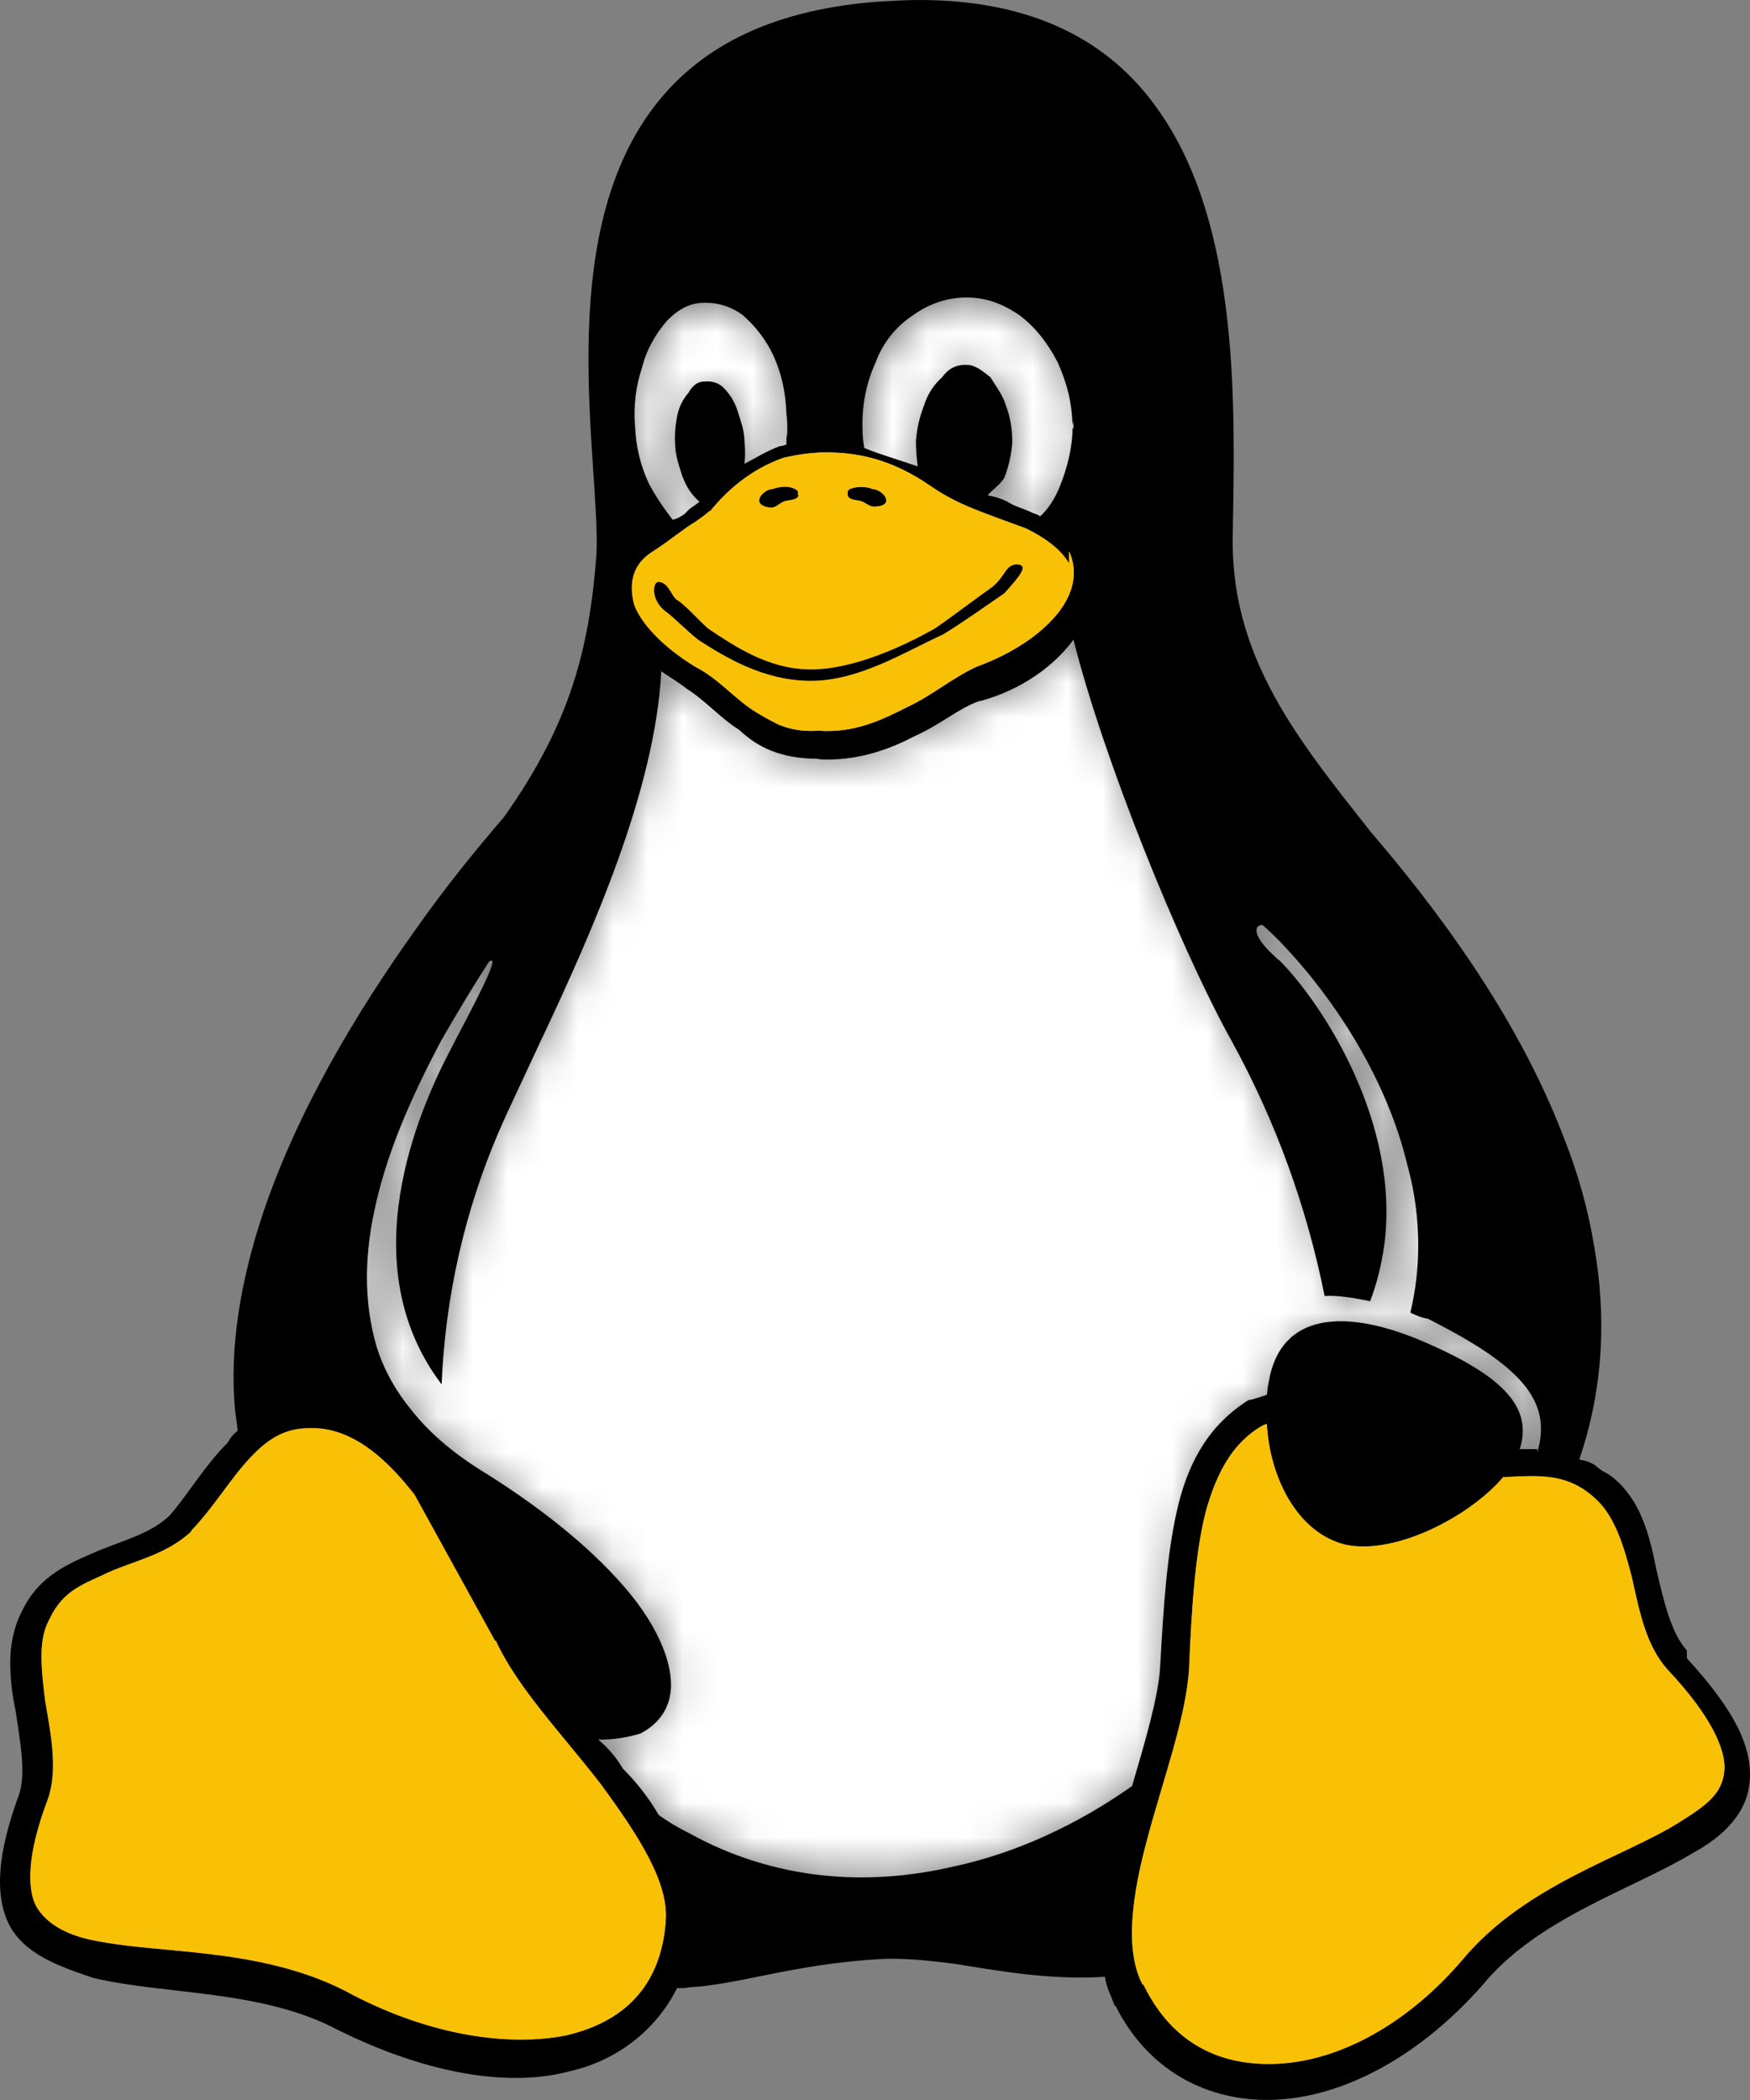
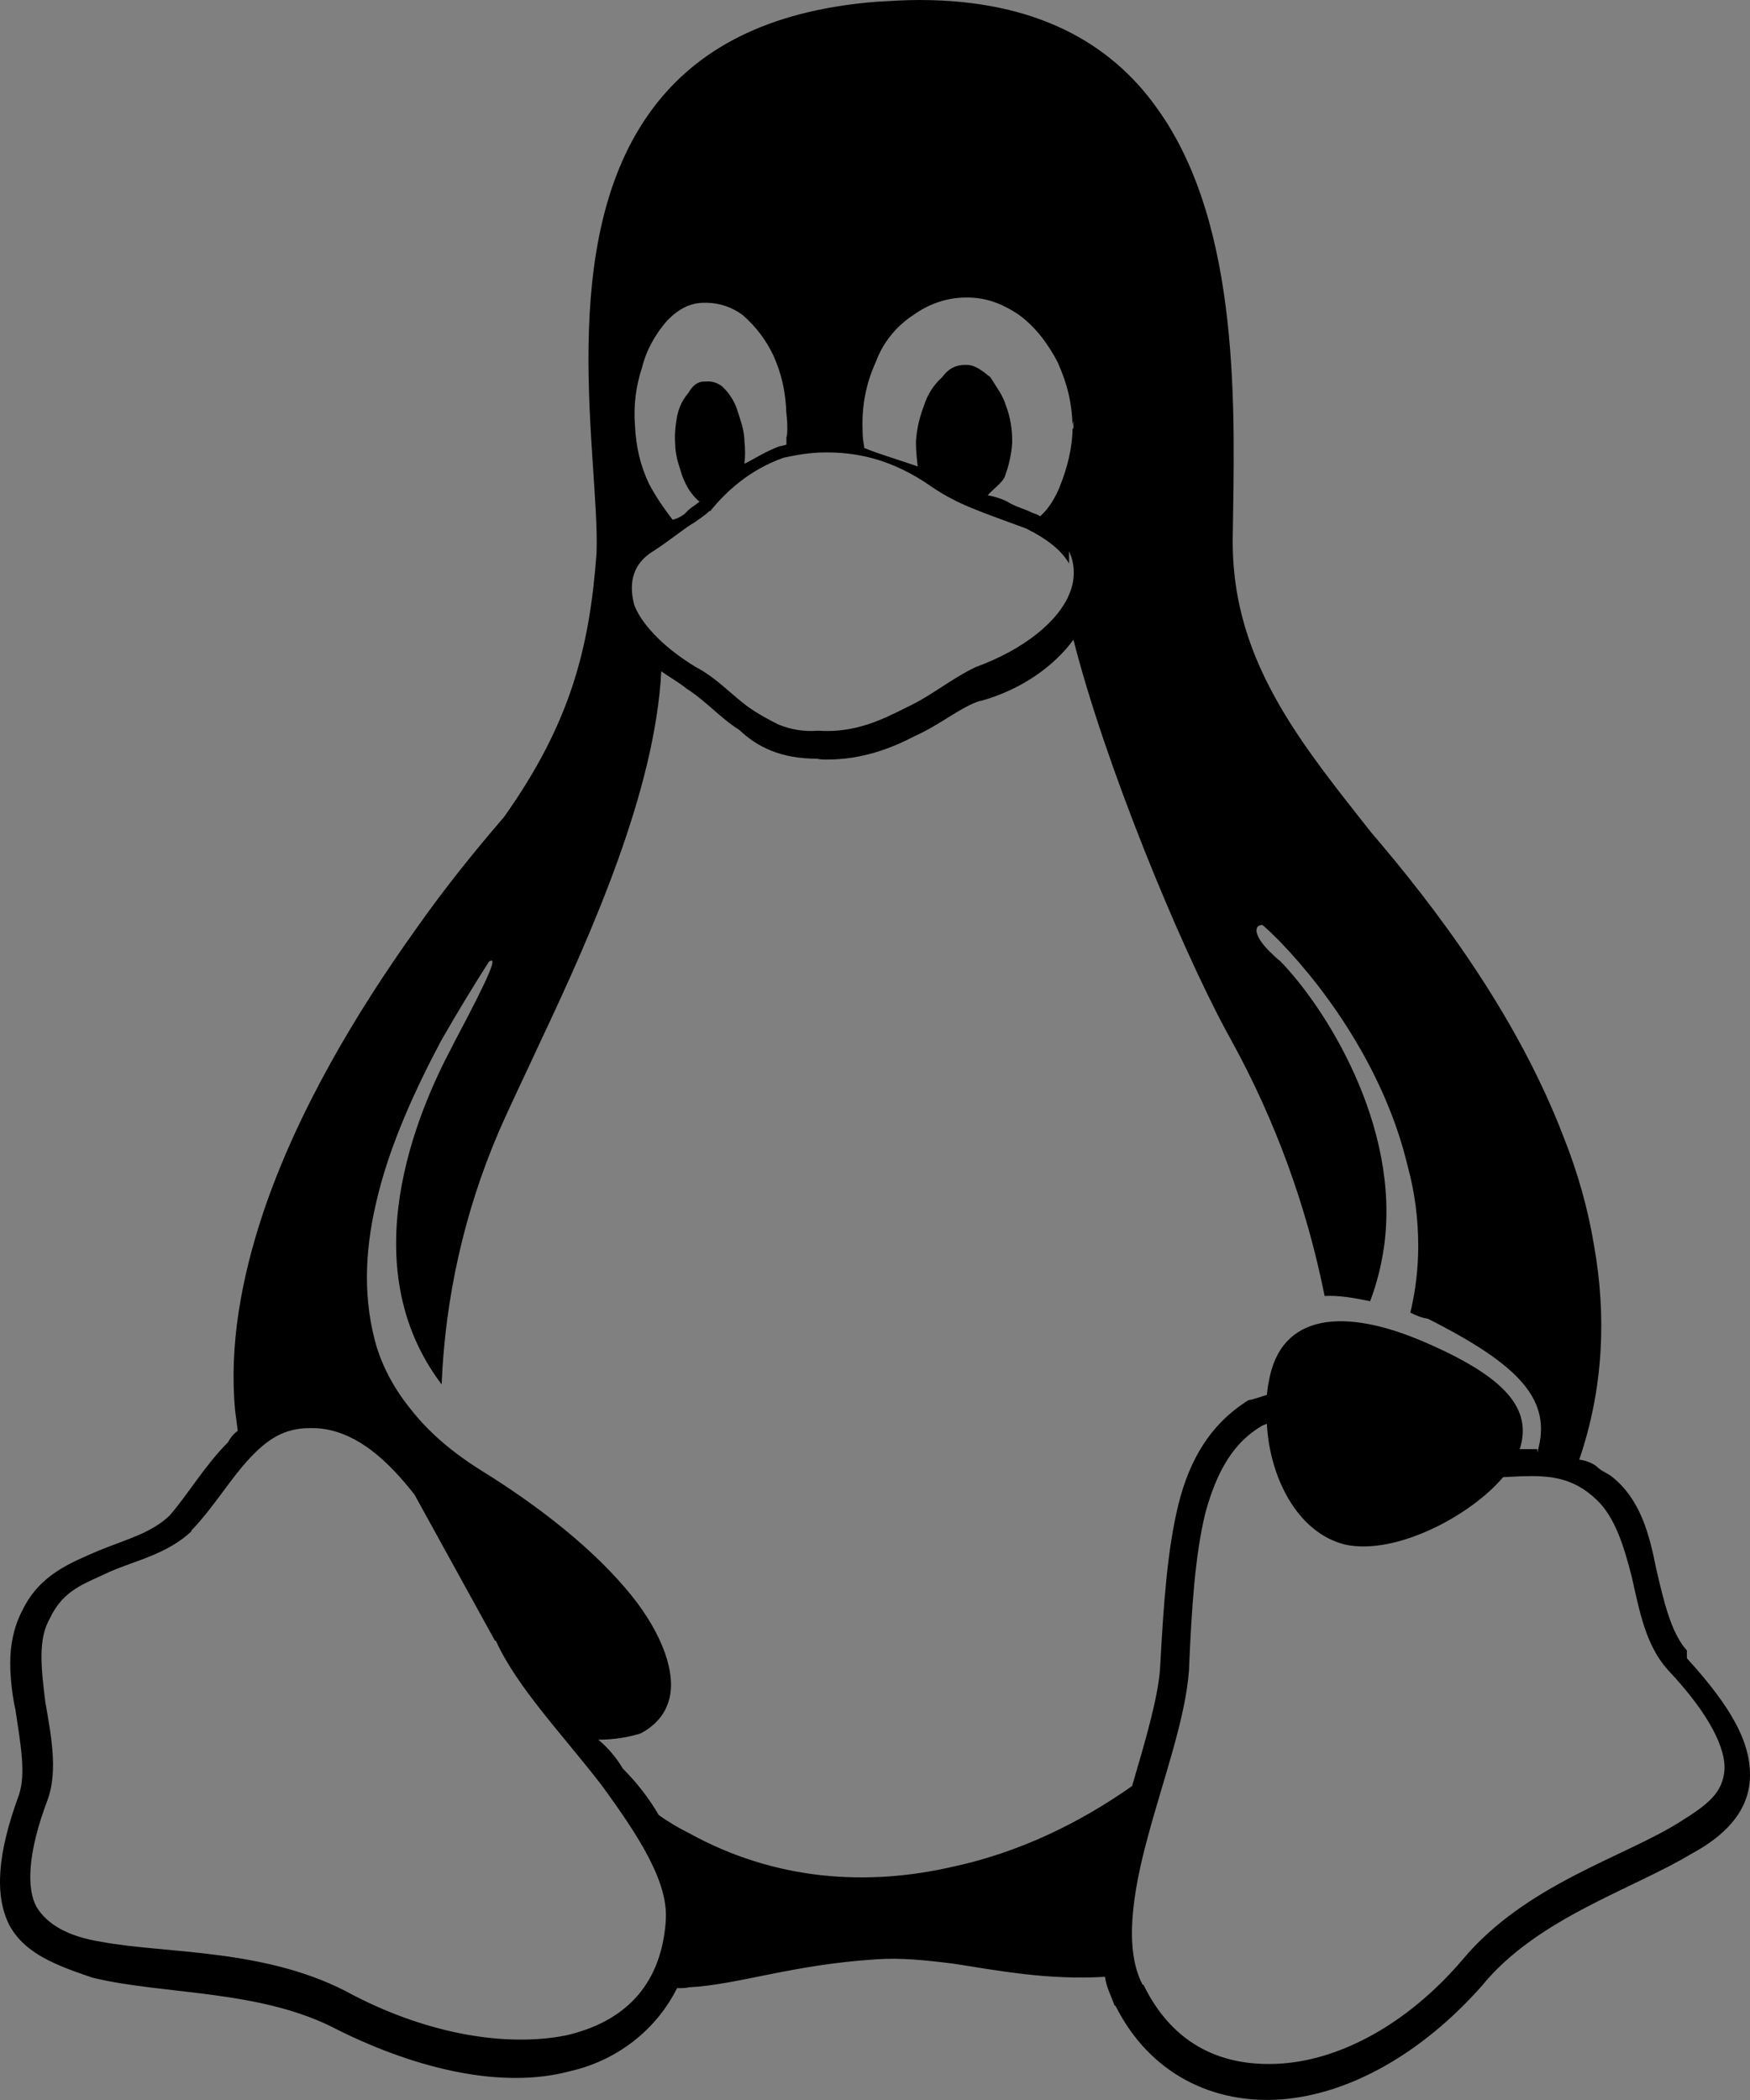
<svg xmlns="http://www.w3.org/2000/svg" width="50" height="60" viewBox="0 0 50 60" fill="none">
  <rect x="0" y="0" width="50" height="60" fill="#808080" stroke="none" />
  <mask id="path-1-inside-1_1159_3314" fill="white">
-     <path fill-rule="evenodd" clip-rule="evenodd" d="M38.073 37.01C37.56 34.476 36.658 32.034 35.398 29.768H35.401C35.35 29.677 35.299 29.586 35.247 29.495C33.885 27.006 31.74 21.88 30.832 18.346C30.277 19.093 29.343 19.765 28.158 20.088H28.132C27.835 20.182 27.53 20.368 27.199 20.57C26.912 20.746 26.605 20.933 26.265 21.084C25.584 21.432 24.752 21.756 23.717 21.756C23.616 21.756 23.541 21.756 23.44 21.731C22.405 21.731 21.724 21.407 21.194 20.909C20.928 20.747 20.687 20.54 20.442 20.33C20.201 20.123 19.956 19.913 19.681 19.74C19.578 19.653 19.39 19.532 19.226 19.427C19.108 19.352 19.002 19.284 18.949 19.242C18.772 22.627 16.956 26.658 15.467 29.768C15.31 30.105 15.155 30.43 15.007 30.741C14.728 31.328 14.471 31.869 14.256 32.356C13.272 34.621 12.717 37.06 12.616 39.523C10.018 36.139 11.91 31.784 12.919 29.918L12.995 29.768C14.055 27.802 14.231 27.33 13.979 27.504C13.575 28.126 13.096 28.898 12.591 29.768C11.86 31.137 11.103 32.73 10.724 34.372C10.396 35.766 10.346 37.134 10.749 38.478C10.951 39.1 11.279 39.698 11.759 40.27C12.238 40.867 12.869 41.415 13.701 41.937C15.871 43.256 17.36 44.575 18.242 45.72C19.126 46.889 19.403 47.959 19.126 48.631C18.999 48.98 18.697 49.278 18.343 49.453C18.015 49.552 17.612 49.627 17.132 49.627C17.414 49.858 17.653 50.136 17.839 50.448C18.242 50.846 18.596 51.294 18.873 51.767C19.151 51.966 19.453 52.14 19.756 52.289C22.229 53.633 24.878 53.807 27.375 53.235C29.242 52.837 30.983 52.016 32.522 50.946C32.901 49.676 33.279 48.407 33.33 47.586C33.431 45.794 33.531 44.252 33.859 42.933C34.187 41.639 34.793 40.643 35.878 39.971C35.995 39.955 36.113 39.916 36.231 39.877C36.29 39.858 36.349 39.839 36.407 39.822C36.417 39.755 36.423 39.703 36.428 39.659C36.436 39.587 36.442 39.535 36.458 39.474C36.786 37.483 38.653 37.334 40.974 38.329C43.245 39.299 44.077 40.195 43.699 41.365H44.203V41.464C44.657 39.971 43.699 38.976 41.05 37.657C40.873 37.632 40.697 37.557 40.545 37.483C40.697 36.861 40.772 36.214 40.772 35.592C40.772 34.82 40.671 34.049 40.469 33.327C39.839 30.689 38.199 28.375 36.786 26.932C36.609 26.758 36.458 26.608 36.281 26.459C36.004 26.459 36.029 26.807 36.584 27.305C36.635 27.355 36.71 27.429 36.786 27.479C38.047 28.748 40.268 32.133 39.788 35.592C39.713 36.114 39.586 36.637 39.385 37.159C38.905 37.06 38.451 36.985 38.073 37.01ZM28.574 11.095C28.708 11.298 28.813 11.457 28.889 11.702C29.015 12.025 29.066 12.374 29.066 12.697V12.747C29.041 13.095 28.965 13.419 28.839 13.742C28.778 13.848 28.661 13.954 28.551 14.053C28.479 14.118 28.409 14.181 28.359 14.24C28.552 14.272 28.739 14.33 28.915 14.414C29.049 14.503 29.193 14.557 29.34 14.611C29.441 14.649 29.544 14.687 29.646 14.738C29.722 14.763 29.797 14.788 29.873 14.838C30.125 14.614 30.302 14.315 30.428 14.016C30.655 13.469 30.807 12.871 30.807 12.299C30.807 12.324 30.807 12.349 30.832 12.349V12.1C30.832 12.125 30.826 12.15 30.819 12.175C30.813 12.2 30.807 12.225 30.807 12.249C30.781 11.578 30.655 11.08 30.378 10.458C30.1 9.935 29.747 9.462 29.268 9.114C28.788 8.79 28.309 8.616 27.779 8.616H27.729C27.199 8.616 26.669 8.79 26.215 9.114C25.71 9.437 25.332 9.91 25.13 10.458C24.853 11.055 24.726 11.702 24.752 12.374V12.424C24.752 12.573 24.777 12.747 24.802 12.896C25.075 13.007 25.419 13.118 25.764 13.229C25.961 13.292 26.158 13.356 26.341 13.419C26.316 13.195 26.291 12.971 26.291 12.747V12.697C26.316 12.349 26.392 12.025 26.518 11.702C26.619 11.378 26.795 11.105 27.047 10.881C27.249 10.607 27.476 10.532 27.703 10.532H27.754C27.985 10.532 28.174 10.678 28.378 10.837C28.397 10.851 28.416 10.866 28.435 10.881C28.484 10.96 28.531 11.03 28.574 11.095ZM19.126 9.263C18.772 9.661 18.52 10.109 18.394 10.607C18.217 11.13 18.142 11.702 18.192 12.274C18.217 12.847 18.343 13.394 18.596 13.917C18.798 14.29 19.025 14.614 19.277 14.937C19.406 14.904 19.526 14.845 19.63 14.763C19.723 14.656 19.797 14.605 19.881 14.548C19.934 14.511 19.991 14.472 20.059 14.414C20.034 14.414 20.009 14.389 19.983 14.365C19.807 14.19 19.681 14.016 19.555 13.693C19.535 13.631 19.517 13.575 19.5 13.521C19.426 13.297 19.373 13.133 19.353 12.871V12.822C19.327 12.548 19.353 12.274 19.403 12.001C19.453 11.752 19.554 11.528 19.731 11.329C19.857 11.105 20.009 11.005 20.185 11.005H20.236C20.322 10.997 20.408 11.006 20.491 11.032C20.573 11.058 20.649 11.099 20.715 11.155C20.912 11.34 21.06 11.571 21.144 11.826C21.163 11.888 21.181 11.945 21.199 11.998C21.272 12.222 21.325 12.386 21.346 12.648V12.697C21.371 12.921 21.371 13.145 21.346 13.344C21.443 13.296 21.541 13.243 21.641 13.188C21.854 13.072 22.081 12.948 22.355 12.847C22.424 12.839 22.492 12.822 22.557 12.797V12.598C22.582 12.523 22.582 12.448 22.582 12.349C22.582 12.225 22.582 12.1 22.557 11.926C22.532 11.254 22.405 10.756 22.178 10.259C21.976 9.836 21.674 9.437 21.295 9.114C20.997 8.893 20.634 8.771 20.261 8.766H20.185C19.782 8.766 19.453 8.94 19.126 9.263ZM19.402 15.354C19.195 15.504 18.953 15.681 18.671 15.858C18.167 16.181 17.99 16.679 18.167 17.351C18.343 17.824 18.898 18.496 19.933 19.118C20.323 19.318 20.636 19.584 20.937 19.841C21.123 20 21.304 20.154 21.497 20.287C21.749 20.462 22.027 20.611 22.33 20.76C22.689 20.906 23.078 20.966 23.465 20.934C24.529 21.008 25.301 20.626 25.997 20.283L26.038 20.262C26.392 20.101 26.713 19.895 27.035 19.69C27.357 19.485 27.678 19.279 28.032 19.118C29.419 18.62 30.428 17.799 30.731 17.003C30.882 16.629 30.882 16.206 30.706 15.833V16.181C30.504 15.833 30.125 15.509 29.47 15.186C29.284 15.118 29.113 15.056 28.953 14.999C27.946 14.635 27.424 14.446 26.77 14.016C25.559 13.17 24.525 13.021 23.692 13.021C23.238 13.021 22.834 13.095 22.481 13.17C21.472 13.519 20.791 14.166 20.362 14.688H20.337C20.261 14.763 20.16 14.838 19.908 15.012C19.771 15.085 19.603 15.207 19.402 15.354Z" />
-   </mask>
+     </mask>
  <path fill-rule="evenodd" clip-rule="evenodd" d="M38.073 37.01C37.56 34.476 36.658 32.034 35.398 29.768H35.401C35.35 29.677 35.299 29.586 35.247 29.495C33.885 27.006 31.74 21.88 30.832 18.346C30.277 19.093 29.343 19.765 28.158 20.088H28.132C27.835 20.182 27.53 20.368 27.199 20.57C26.912 20.746 26.605 20.933 26.265 21.084C25.584 21.432 24.752 21.756 23.717 21.756C23.616 21.756 23.541 21.756 23.44 21.731C22.405 21.731 21.724 21.407 21.194 20.909C20.928 20.747 20.687 20.54 20.442 20.33C20.201 20.123 19.956 19.913 19.681 19.74C19.578 19.653 19.39 19.532 19.226 19.427C19.108 19.352 19.002 19.284 18.949 19.242C18.772 22.627 16.956 26.658 15.467 29.768C15.31 30.105 15.155 30.43 15.007 30.741C14.728 31.328 14.471 31.869 14.256 32.356C13.272 34.621 12.717 37.06 12.616 39.523C10.018 36.139 11.91 31.784 12.919 29.918L12.995 29.768C14.055 27.802 14.231 27.33 13.979 27.504C13.575 28.126 13.096 28.898 12.591 29.768C11.86 31.137 11.103 32.73 10.724 34.372C10.396 35.766 10.346 37.134 10.749 38.478C10.951 39.1 11.279 39.698 11.759 40.27C12.238 40.867 12.869 41.415 13.701 41.937C15.871 43.256 17.36 44.575 18.242 45.72C19.126 46.889 19.403 47.959 19.126 48.631C18.999 48.98 18.697 49.278 18.343 49.453C18.015 49.552 17.612 49.627 17.132 49.627C17.414 49.858 17.653 50.136 17.839 50.448C18.242 50.846 18.596 51.294 18.873 51.767C19.151 51.966 19.453 52.14 19.756 52.289C22.229 53.633 24.878 53.807 27.375 53.235C29.242 52.837 30.983 52.016 32.522 50.946C32.901 49.676 33.279 48.407 33.33 47.586C33.431 45.794 33.531 44.252 33.859 42.933C34.187 41.639 34.793 40.643 35.878 39.971C35.995 39.955 36.113 39.916 36.231 39.877C36.29 39.858 36.349 39.839 36.407 39.822C36.417 39.755 36.423 39.703 36.428 39.659C36.436 39.587 36.442 39.535 36.458 39.474C36.786 37.483 38.653 37.334 40.974 38.329C43.245 39.299 44.077 40.195 43.699 41.365H44.203V41.464C44.657 39.971 43.699 38.976 41.05 37.657C40.873 37.632 40.697 37.557 40.545 37.483C40.697 36.861 40.772 36.214 40.772 35.592C40.772 34.82 40.671 34.049 40.469 33.327C39.839 30.689 38.199 28.375 36.786 26.932C36.609 26.758 36.458 26.608 36.281 26.459C36.004 26.459 36.029 26.807 36.584 27.305C36.635 27.355 36.71 27.429 36.786 27.479C38.047 28.748 40.268 32.133 39.788 35.592C39.713 36.114 39.586 36.637 39.385 37.159C38.905 37.06 38.451 36.985 38.073 37.01ZM28.574 11.095C28.708 11.298 28.813 11.457 28.889 11.702C29.015 12.025 29.066 12.374 29.066 12.697V12.747C29.041 13.095 28.965 13.419 28.839 13.742C28.778 13.848 28.661 13.954 28.551 14.053C28.479 14.118 28.409 14.181 28.359 14.24C28.552 14.272 28.739 14.33 28.915 14.414C29.049 14.503 29.193 14.557 29.34 14.611C29.441 14.649 29.544 14.687 29.646 14.738C29.722 14.763 29.797 14.788 29.873 14.838C30.125 14.614 30.302 14.315 30.428 14.016C30.655 13.469 30.807 12.871 30.807 12.299C30.807 12.324 30.807 12.349 30.832 12.349V12.1C30.832 12.125 30.826 12.15 30.819 12.175C30.813 12.2 30.807 12.225 30.807 12.249C30.781 11.578 30.655 11.08 30.378 10.458C30.1 9.935 29.747 9.462 29.268 9.114C28.788 8.79 28.309 8.616 27.779 8.616H27.729C27.199 8.616 26.669 8.79 26.215 9.114C25.71 9.437 25.332 9.91 25.13 10.458C24.853 11.055 24.726 11.702 24.752 12.374V12.424C24.752 12.573 24.777 12.747 24.802 12.896C25.075 13.007 25.419 13.118 25.764 13.229C25.961 13.292 26.158 13.356 26.341 13.419C26.316 13.195 26.291 12.971 26.291 12.747V12.697C26.316 12.349 26.392 12.025 26.518 11.702C26.619 11.378 26.795 11.105 27.047 10.881C27.249 10.607 27.476 10.532 27.703 10.532H27.754C27.985 10.532 28.174 10.678 28.378 10.837C28.397 10.851 28.416 10.866 28.435 10.881C28.484 10.96 28.531 11.03 28.574 11.095ZM19.126 9.263C18.772 9.661 18.52 10.109 18.394 10.607C18.217 11.13 18.142 11.702 18.192 12.274C18.217 12.847 18.343 13.394 18.596 13.917C18.798 14.29 19.025 14.614 19.277 14.937C19.406 14.904 19.526 14.845 19.63 14.763C19.723 14.656 19.797 14.605 19.881 14.548C19.934 14.511 19.991 14.472 20.059 14.414C20.034 14.414 20.009 14.389 19.983 14.365C19.807 14.19 19.681 14.016 19.555 13.693C19.535 13.631 19.517 13.575 19.5 13.521C19.426 13.297 19.373 13.133 19.353 12.871V12.822C19.327 12.548 19.353 12.274 19.403 12.001C19.453 11.752 19.554 11.528 19.731 11.329C19.857 11.105 20.009 11.005 20.185 11.005H20.236C20.322 10.997 20.408 11.006 20.491 11.032C20.573 11.058 20.649 11.099 20.715 11.155C20.912 11.34 21.06 11.571 21.144 11.826C21.163 11.888 21.181 11.945 21.199 11.998C21.272 12.222 21.325 12.386 21.346 12.648V12.697C21.371 12.921 21.371 13.145 21.346 13.344C21.443 13.296 21.541 13.243 21.641 13.188C21.854 13.072 22.081 12.948 22.355 12.847C22.424 12.839 22.492 12.822 22.557 12.797V12.598C22.582 12.523 22.582 12.448 22.582 12.349C22.582 12.225 22.582 12.1 22.557 11.926C22.532 11.254 22.405 10.756 22.178 10.259C21.976 9.836 21.674 9.437 21.295 9.114C20.997 8.893 20.634 8.771 20.261 8.766H20.185C19.782 8.766 19.453 8.94 19.126 9.263ZM19.402 15.354C19.195 15.504 18.953 15.681 18.671 15.858C18.167 16.181 17.99 16.679 18.167 17.351C18.343 17.824 18.898 18.496 19.933 19.118C20.323 19.318 20.636 19.584 20.937 19.841C21.123 20 21.304 20.154 21.497 20.287C21.749 20.462 22.027 20.611 22.33 20.76C22.689 20.906 23.078 20.966 23.465 20.934C24.529 21.008 25.301 20.626 25.997 20.283L26.038 20.262C26.392 20.101 26.713 19.895 27.035 19.69C27.357 19.485 27.678 19.279 28.032 19.118C29.419 18.62 30.428 17.799 30.731 17.003C30.882 16.629 30.882 16.206 30.706 15.833V16.181C30.504 15.833 30.125 15.509 29.47 15.186C29.284 15.118 29.113 15.056 28.953 14.999C27.946 14.635 27.424 14.446 26.77 14.016C25.559 13.17 24.525 13.021 23.692 13.021C23.238 13.021 22.834 13.095 22.481 13.17C21.472 13.519 20.791 14.166 20.362 14.688H20.337C20.261 14.763 20.16 14.838 19.908 15.012C19.771 15.085 19.603 15.207 19.402 15.354Z" fill="white" stroke="white" stroke-width="6" mask="url(#path-1-inside-1_1159_3314)" />
-   <path d="M22.07 13.976C22.27 13.901 22.545 13.876 22.72 13.976C22.77 14.001 22.82 14.051 22.795 14.101V14.151H22.82C22.77 14.301 22.52 14.276 22.395 14.326C22.27 14.376 22.169 14.501 22.044 14.501C21.919 14.501 21.72 14.451 21.695 14.326C21.669 14.151 21.919 13.976 22.07 13.976ZM24.62 14.326C24.495 14.276 24.245 14.301 24.22 14.151V14.101C24.195 14.051 24.245 14.001 24.27 13.976C24.486 13.889 24.728 13.889 24.945 13.976C25.095 13.976 25.345 14.151 25.32 14.326C25.295 14.451 25.095 14.476 24.97 14.476C24.845 14.476 24.745 14.376 24.62 14.326ZM20.219 17.951C20.969 18.451 21.945 19.127 23.17 19.127C24.395 19.127 25.845 18.451 26.72 17.951C27.195 17.627 27.845 17.126 28.345 16.776C28.745 16.451 28.72 16.126 29.07 16.126C29.395 16.151 29.145 16.451 28.695 16.951C28.22 17.276 27.52 17.776 26.945 18.127C25.845 18.627 24.545 19.452 23.17 19.452C21.82 19.452 20.719 18.777 19.944 18.276C19.544 17.951 19.244 17.627 18.994 17.451C18.594 17.126 18.644 16.626 18.819 16.626C19.094 16.651 19.144 16.951 19.319 17.126C19.569 17.276 19.869 17.627 20.219 17.951Z" fill="#F9C105" />
-   <path d="M25.32 14.326C25.295 14.451 25.095 14.476 24.97 14.476C24.845 14.476 24.745 14.376 24.62 14.326C24.495 14.276 24.245 14.301 24.22 14.151V14.101C24.195 14.051 24.245 14.001 24.27 13.976C24.486 13.889 24.728 13.889 24.945 13.976C25.095 13.976 25.345 14.151 25.32 14.326Z" fill="black" />
  <path d="M36.571 27.453V29.753H35.196C36.444 32.029 37.338 34.483 37.846 37.029C38.221 37.004 38.671 37.078 39.146 37.178C39.346 36.653 39.471 36.128 39.546 35.603C40.021 32.128 37.821 28.728 36.571 27.453ZM36.571 27.453V29.753H35.196C36.444 32.029 37.338 34.483 37.846 37.029C38.221 37.004 38.671 37.078 39.146 37.178C39.346 36.653 39.471 36.128 39.546 35.603C40.021 32.128 37.821 28.728 36.571 27.453ZM48.197 47.379V47.154L48.172 47.129C47.747 46.629 47.547 45.804 47.322 44.829C47.122 43.829 46.872 42.854 46.072 42.204C45.922 42.079 45.772 42.054 45.596 41.879C45.454 41.784 45.291 41.724 45.121 41.704C45.822 39.654 45.897 37.578 45.547 35.603C45.371 34.528 45.071 33.478 44.671 32.478C43.321 28.953 40.971 25.877 39.171 23.777C38.246 22.602 37.296 21.427 36.571 20.177C35.746 18.752 35.196 17.227 35.221 15.351C35.27 11.876 35.495 6.451 33.045 3.075C31.745 1.25 29.62 0 26.27 0C25.87 0 25.47 0.025 25.045 0.05C21.869 0.3 19.894 1.45 18.669 3.075C15.794 6.876 17.144 13.176 17.044 15.802C16.844 18.527 16.294 20.677 14.394 23.352C13.618 24.252 12.718 25.352 11.843 26.602C10.168 28.953 8.493 31.753 7.518 34.653C6.893 36.528 6.543 38.454 6.718 40.304L6.793 40.879C6.693 40.954 6.593 41.054 6.518 41.204C5.843 41.879 5.368 42.704 4.843 43.304C4.318 43.804 3.618 43.979 2.817 44.304C2.017 44.654 1.142 44.979 0.642 46.004C0.392 46.479 0.292 47.004 0.292 47.504C0.292 48.005 0.367 48.529 0.442 48.855C0.592 49.855 0.742 50.68 0.542 51.28C-0.083 52.98 -0.158 54.155 0.267 55.005C0.717 55.83 1.617 56.155 2.642 56.505C4.693 57.005 7.468 56.83 9.668 58.005C11.993 59.156 14.394 59.681 16.269 59.181C17.619 58.88 18.744 58.005 19.344 56.805C19.469 56.805 19.569 56.805 19.694 56.78C21.094 56.705 22.644 56.13 25.045 55.98C25.72 55.93 26.445 56.005 27.245 56.105C28.52 56.305 29.97 56.58 31.57 56.48C31.62 56.805 31.72 56.955 31.845 57.305H31.87C32.845 59.255 34.67 60.131 36.621 59.981C38.571 59.831 40.646 58.656 42.346 56.73C43.921 54.805 46.597 54.005 48.347 52.955C49.222 52.48 49.947 51.805 49.997 50.83C50.047 49.83 49.497 48.805 48.197 47.379ZM28.745 11.601C28.645 11.276 28.495 11.101 28.295 10.776C28.07 10.601 27.87 10.426 27.62 10.426H27.57C27.345 10.426 27.12 10.501 26.92 10.776C26.67 11.001 26.495 11.276 26.395 11.601C26.27 11.926 26.195 12.251 26.17 12.601V12.651C26.17 12.876 26.195 13.101 26.22 13.326C25.72 13.151 25.12 12.976 24.695 12.801C24.669 12.651 24.645 12.476 24.645 12.326V12.276C24.619 11.601 24.744 10.951 25.02 10.351C25.22 9.801 25.595 9.326 26.095 9.001C26.545 8.676 27.07 8.501 27.595 8.501H27.645C28.17 8.501 28.645 8.676 29.12 9.001C29.595 9.351 29.945 9.826 30.22 10.351C30.495 10.976 30.62 11.476 30.645 12.151C30.645 12.101 30.67 12.051 30.67 12.001V12.251C30.645 12.251 30.645 12.226 30.645 12.201C30.645 12.776 30.495 13.376 30.27 13.926C30.145 14.226 29.97 14.526 29.72 14.751C29.645 14.701 29.57 14.676 29.495 14.651C29.245 14.526 28.995 14.476 28.77 14.326C28.596 14.242 28.411 14.183 28.22 14.151C28.345 14.001 28.595 13.826 28.695 13.651C28.82 13.326 28.895 13.001 28.92 12.651V12.601C28.92 12.276 28.87 11.926 28.745 11.601ZM18.344 10.501C18.469 10.001 18.719 9.551 19.069 9.151C19.394 8.826 19.719 8.651 20.119 8.651H20.194C20.564 8.656 20.923 8.779 21.219 9.001C21.594 9.326 21.894 9.726 22.094 10.151C22.319 10.651 22.444 11.151 22.469 11.826C22.494 12.001 22.494 12.126 22.494 12.251C22.494 12.351 22.494 12.426 22.469 12.501V12.701C22.405 12.727 22.338 12.743 22.269 12.751C21.869 12.901 21.569 13.101 21.269 13.251C21.294 13.051 21.294 12.826 21.269 12.601V12.551C21.244 12.226 21.169 12.051 21.069 11.726C20.986 11.469 20.84 11.237 20.644 11.051C20.579 10.995 20.503 10.954 20.422 10.928C20.34 10.902 20.254 10.893 20.169 10.901H20.119C19.944 10.901 19.794 11.001 19.669 11.226C19.494 11.426 19.394 11.651 19.344 11.901C19.294 12.176 19.269 12.451 19.294 12.726V12.776C19.319 13.101 19.394 13.276 19.494 13.601C19.619 13.926 19.744 14.101 19.919 14.276C19.944 14.301 19.969 14.326 19.994 14.326C19.819 14.476 19.719 14.501 19.569 14.676C19.466 14.759 19.347 14.819 19.219 14.851C18.969 14.526 18.744 14.201 18.544 13.826C18.294 13.301 18.169 12.751 18.144 12.176C18.094 11.601 18.169 11.026 18.344 10.501ZM18.619 15.777C19.169 15.426 19.569 15.076 19.844 14.926C20.094 14.751 20.194 14.676 20.269 14.601H20.294C20.719 14.076 21.394 13.426 22.394 13.076C22.744 13.001 23.144 12.926 23.594 12.926C24.419 12.926 25.445 13.076 26.645 13.926C27.395 14.426 27.97 14.601 29.32 15.101C29.97 15.426 30.345 15.752 30.545 16.102V15.752C30.72 16.127 30.72 16.552 30.57 16.927C30.27 17.727 29.27 18.552 27.895 19.052C27.195 19.377 26.62 19.877 25.92 20.202C25.22 20.552 24.445 20.952 23.369 20.877C22.986 20.909 22.6 20.849 22.244 20.702C21.944 20.552 21.669 20.402 21.419 20.227C20.919 19.877 20.494 19.377 19.869 19.052C18.844 18.427 18.294 17.752 18.119 17.277C17.944 16.602 18.119 16.102 18.619 15.777ZM19.019 54.93C18.869 56.78 17.794 57.78 16.169 58.155C14.519 58.48 12.318 58.155 10.093 57.005C7.668 55.655 4.743 55.83 2.892 55.48C1.942 55.33 1.342 54.98 1.042 54.48C0.767 53.98 0.767 52.98 1.367 51.405C1.667 50.555 1.442 49.505 1.292 48.605C1.167 47.604 1.092 46.829 1.417 46.254C1.817 45.404 2.417 45.254 3.143 44.904C3.893 44.579 4.768 44.404 5.468 43.754V43.729C6.118 43.054 6.593 42.229 7.168 41.629C7.643 41.129 8.118 40.804 8.843 40.804H8.868C8.993 40.804 9.118 40.804 9.268 40.829C10.218 40.979 11.043 41.679 11.843 42.704L14.143 46.879H14.168C14.769 48.205 16.069 49.555 17.169 50.98C18.269 52.48 19.119 53.805 19.019 54.905V54.93ZM27.245 53.33C24.77 53.905 22.144 53.73 19.694 52.38C19.394 52.23 19.094 52.055 18.819 51.855C18.544 51.38 18.194 50.93 17.794 50.53C17.61 50.216 17.373 49.937 17.094 49.705C17.569 49.705 17.969 49.63 18.294 49.53C18.644 49.355 18.944 49.055 19.069 48.705C19.344 48.029 19.069 46.954 18.194 45.779C17.319 44.629 15.844 43.304 13.694 41.979C12.868 41.454 12.243 40.904 11.768 40.304C11.293 39.729 10.968 39.129 10.768 38.504C10.368 37.154 10.418 35.778 10.743 34.378C11.118 32.728 11.868 31.128 12.593 29.753C13.093 28.878 13.569 28.103 13.969 27.478C14.219 27.302 14.043 27.778 12.993 29.753L12.918 29.903C11.918 31.778 10.043 36.153 12.618 39.554C12.718 37.078 13.268 34.628 14.243 32.353C14.569 31.603 14.994 30.728 15.444 29.753C16.919 26.628 18.719 22.577 18.894 19.177C19.019 19.277 19.444 19.527 19.619 19.677C20.169 20.027 20.594 20.527 21.119 20.852C21.644 21.352 22.319 21.677 23.344 21.677C23.444 21.702 23.519 21.702 23.619 21.702C24.645 21.702 25.47 21.377 26.145 21.027C26.87 20.702 27.445 20.202 27.995 20.027H28.02C29.195 19.702 30.12 19.027 30.67 18.277C31.57 21.827 33.695 26.977 35.045 29.478C36.373 31.831 37.318 34.379 37.846 37.029C38.221 37.004 38.671 37.078 39.146 37.178C39.346 36.653 39.471 36.128 39.546 35.603C40.021 32.128 37.821 28.728 36.571 27.453C36.496 27.403 36.421 27.328 36.371 27.277C35.821 26.777 35.796 26.427 36.071 26.427C36.246 26.578 36.396 26.727 36.571 26.902C37.971 28.353 39.596 30.678 40.221 33.328C40.421 34.053 40.521 34.828 40.521 35.603C40.521 36.228 40.446 36.878 40.296 37.504C40.446 37.578 40.621 37.654 40.796 37.678C43.421 39.004 44.371 40.004 43.921 41.504V41.404H43.421C43.796 40.229 42.971 39.329 40.721 38.354C38.421 37.353 36.571 37.504 36.246 39.504C36.221 39.604 36.221 39.679 36.196 39.854C36.021 39.904 35.846 39.979 35.67 40.004C34.595 40.679 33.995 41.679 33.67 42.979C33.345 44.304 33.245 45.854 33.145 47.654C33.095 48.48 32.72 49.755 32.345 51.03C30.82 52.105 29.095 52.93 27.245 53.33ZM47.997 52.055C46.422 53.055 43.596 53.83 41.796 55.98C40.221 57.83 38.321 58.831 36.646 58.956C34.971 59.081 33.52 58.456 32.67 56.705H32.645C32.12 55.705 32.345 54.13 32.795 52.48C33.245 50.805 33.87 49.105 33.97 47.73C34.045 45.954 34.145 44.404 34.445 43.204C34.77 42.029 35.245 41.204 36.071 40.729L36.196 40.679C36.271 42.179 37.046 43.779 38.421 44.129C39.896 44.454 42.046 43.279 42.946 42.204L43.471 42.179C44.271 42.154 44.946 42.204 45.621 42.854C46.147 43.354 46.397 44.179 46.622 45.054C46.847 46.054 47.022 47.004 47.647 47.705C48.897 49.03 49.297 49.98 49.272 50.555C49.222 51.23 48.797 51.555 47.997 52.055ZM36.571 27.453V29.753H35.196C36.444 32.029 37.338 34.483 37.846 37.029C38.221 37.004 38.671 37.078 39.146 37.178C39.346 36.653 39.471 36.128 39.546 35.603C40.021 32.128 37.821 28.728 36.571 27.453Z" fill="black" />
-   <path d="M30.545 15.752V16.102C30.345 15.752 29.97 15.427 29.32 15.101C27.97 14.601 27.395 14.426 26.645 13.926C25.445 13.076 24.42 12.926 23.595 12.926C23.145 12.926 22.744 13.001 22.395 13.076C21.394 13.426 20.719 14.076 20.294 14.601H20.269C20.194 14.676 20.094 14.751 19.844 14.927C19.569 15.076 19.169 15.427 18.619 15.777C18.119 16.102 17.944 16.602 18.119 17.277C18.294 17.752 18.844 18.427 19.869 19.052C20.494 19.377 20.919 19.877 21.419 20.227C21.669 20.402 21.944 20.552 22.244 20.702C22.595 20.852 22.97 20.902 23.37 20.877C24.445 20.952 25.22 20.552 25.92 20.202C26.62 19.877 27.195 19.377 27.895 19.052C29.27 18.552 30.27 17.727 30.57 16.927C30.72 16.552 30.72 16.127 30.545 15.752ZM24.22 14.101C24.195 14.051 24.245 14.001 24.27 13.976C24.486 13.889 24.728 13.889 24.945 13.976C25.095 13.976 25.345 14.151 25.32 14.326C25.295 14.451 25.095 14.476 24.97 14.476C24.845 14.476 24.745 14.376 24.62 14.326C24.495 14.276 24.245 14.301 24.22 14.151V14.101ZM22.069 13.976C22.269 13.901 22.544 13.876 22.72 13.976C22.77 14.001 22.82 14.051 22.794 14.101V14.151H22.82C22.77 14.301 22.52 14.276 22.395 14.326C22.269 14.376 22.169 14.501 22.044 14.501C21.919 14.501 21.719 14.451 21.694 14.326C21.669 14.151 21.919 13.976 22.069 13.976ZM28.695 16.952C28.22 17.277 27.52 17.777 26.945 18.127C25.845 18.627 24.545 19.452 23.169 19.452C21.819 19.452 20.719 18.777 19.944 18.277C19.544 17.952 19.244 17.627 18.994 17.452C18.594 17.127 18.644 16.627 18.819 16.627C19.094 16.652 19.144 16.952 19.319 17.127C19.569 17.277 19.869 17.627 20.219 17.952C20.969 18.452 21.944 19.127 23.169 19.127C24.395 19.127 25.845 18.452 26.72 17.952C27.195 17.627 27.845 17.127 28.345 16.777C28.745 16.452 28.72 16.127 29.07 16.127C29.395 16.152 29.145 16.452 28.695 16.952ZM49.272 50.555C49.222 51.23 48.797 51.555 47.997 52.055C46.422 53.055 43.596 53.83 41.796 55.98C40.221 57.831 38.321 58.831 36.646 58.956C34.971 59.081 33.52 58.456 32.67 56.705H32.645C32.12 55.705 32.345 54.13 32.795 52.48C33.245 50.805 33.87 49.105 33.971 47.73C34.045 45.954 34.146 44.404 34.446 43.204C34.771 42.029 35.246 41.204 36.071 40.729L36.196 40.679C36.271 42.179 37.046 43.779 38.421 44.129C39.896 44.454 42.046 43.279 42.946 42.204L43.471 42.179C44.272 42.154 44.947 42.204 45.622 42.854C46.147 43.354 46.397 44.179 46.622 45.054C46.847 46.054 47.022 47.004 47.647 47.705C48.897 49.03 49.297 49.98 49.272 50.555ZM19.019 54.905V54.93C18.869 56.78 17.794 57.781 16.169 58.156C14.519 58.48 12.319 58.156 10.093 57.005C7.668 55.655 4.743 55.83 2.893 55.48C1.943 55.33 1.343 54.98 1.042 54.48C0.767 53.98 0.767 52.98 1.367 51.405C1.668 50.555 1.442 49.505 1.292 48.605C1.167 47.605 1.092 46.829 1.417 46.254C1.818 45.404 2.418 45.254 3.143 44.904C3.893 44.579 4.768 44.404 5.468 43.754V43.729C6.118 43.054 6.593 42.229 7.168 41.629C7.643 41.129 8.118 40.804 8.843 40.804H8.868C8.993 40.804 9.118 40.804 9.268 40.829C10.218 40.979 11.043 41.679 11.844 42.704L14.144 46.879H14.169C14.769 48.205 16.069 49.555 17.169 50.98C18.269 52.48 19.119 53.805 19.019 54.905Z" fill="#F9C105" />
-   <path d="M22.82 14.151C22.77 14.301 22.52 14.276 22.395 14.326C22.27 14.376 22.169 14.501 22.044 14.501C21.919 14.501 21.72 14.451 21.695 14.326C21.669 14.151 21.919 13.976 22.07 13.976C22.27 13.901 22.545 13.876 22.72 13.976C22.77 14.001 22.82 14.051 22.795 14.101V14.151H22.82ZM28.695 16.951C28.22 17.276 27.52 17.776 26.945 18.127C25.845 18.627 24.545 19.452 23.17 19.452C21.82 19.452 20.719 18.777 19.944 18.276C19.544 17.951 19.244 17.627 18.994 17.451C18.594 17.126 18.644 16.626 18.819 16.626C19.094 16.651 19.144 16.951 19.319 17.126C19.569 17.276 19.869 17.627 20.219 17.951C20.969 18.451 21.945 19.127 23.17 19.127C24.395 19.127 25.845 18.451 26.72 17.951C27.195 17.627 27.845 17.126 28.345 16.776C28.745 16.451 28.72 16.126 29.07 16.126C29.395 16.151 29.145 16.451 28.695 16.951Z" fill="black" />
</svg>